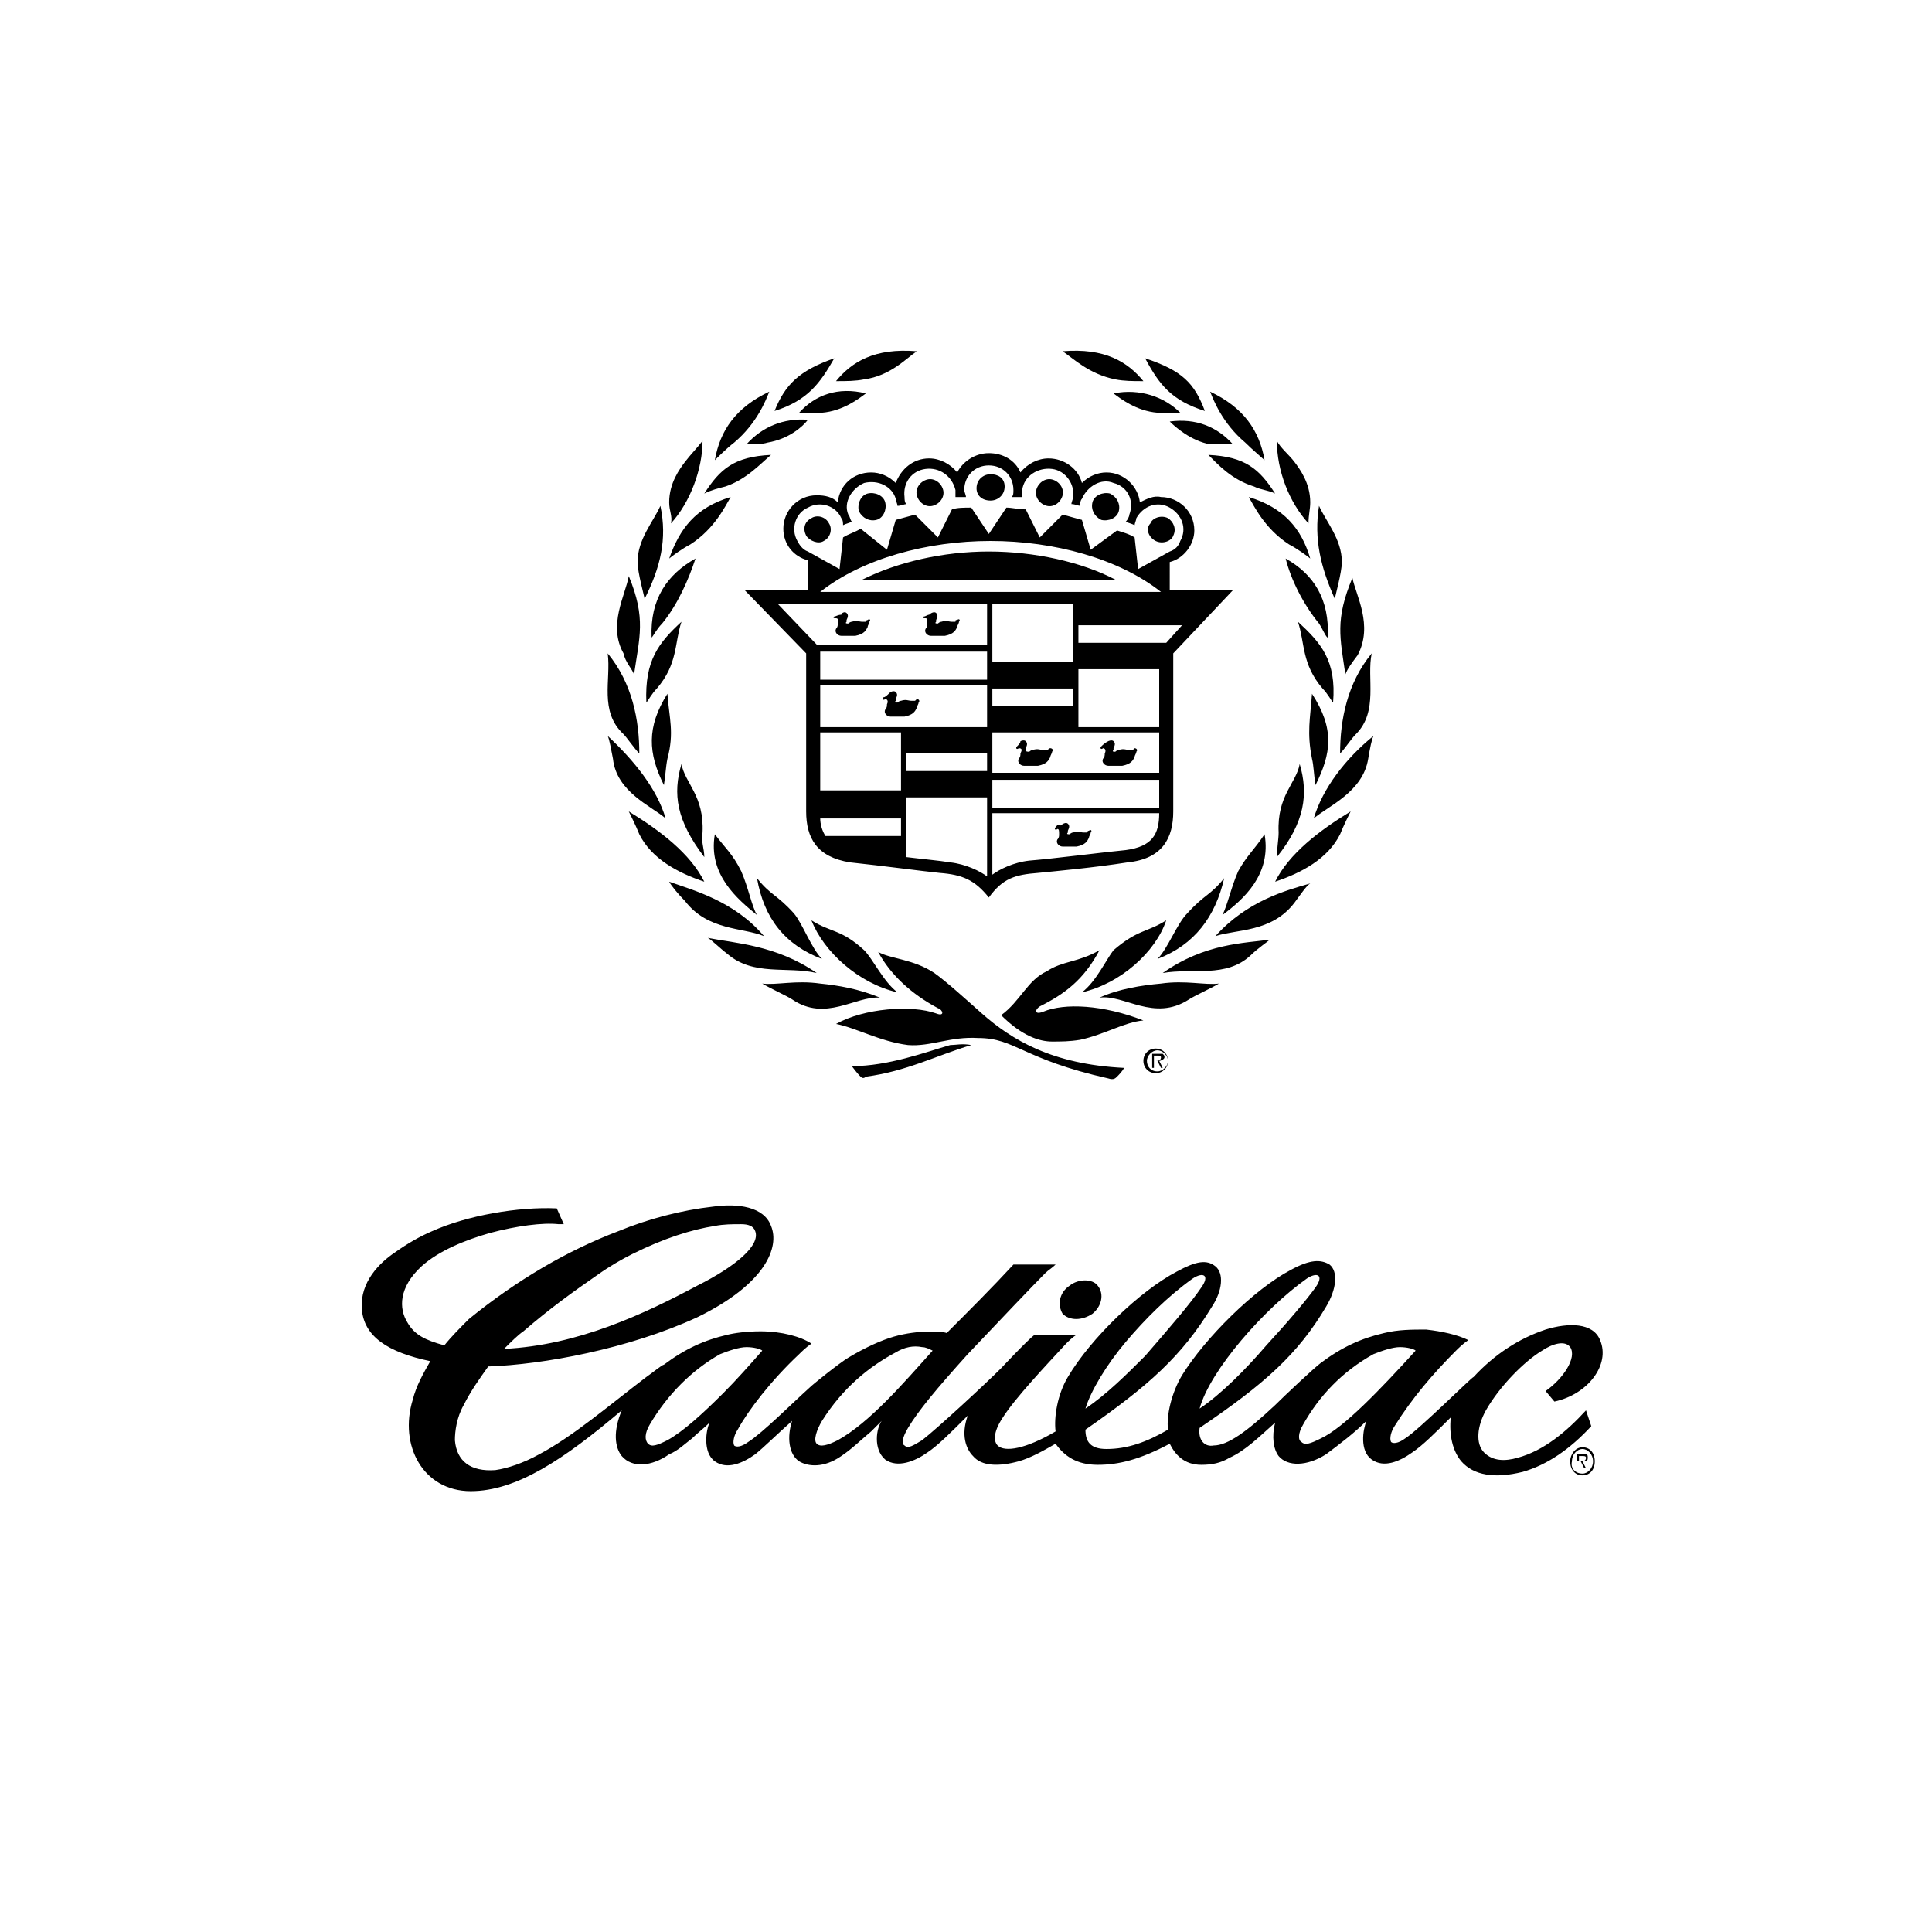
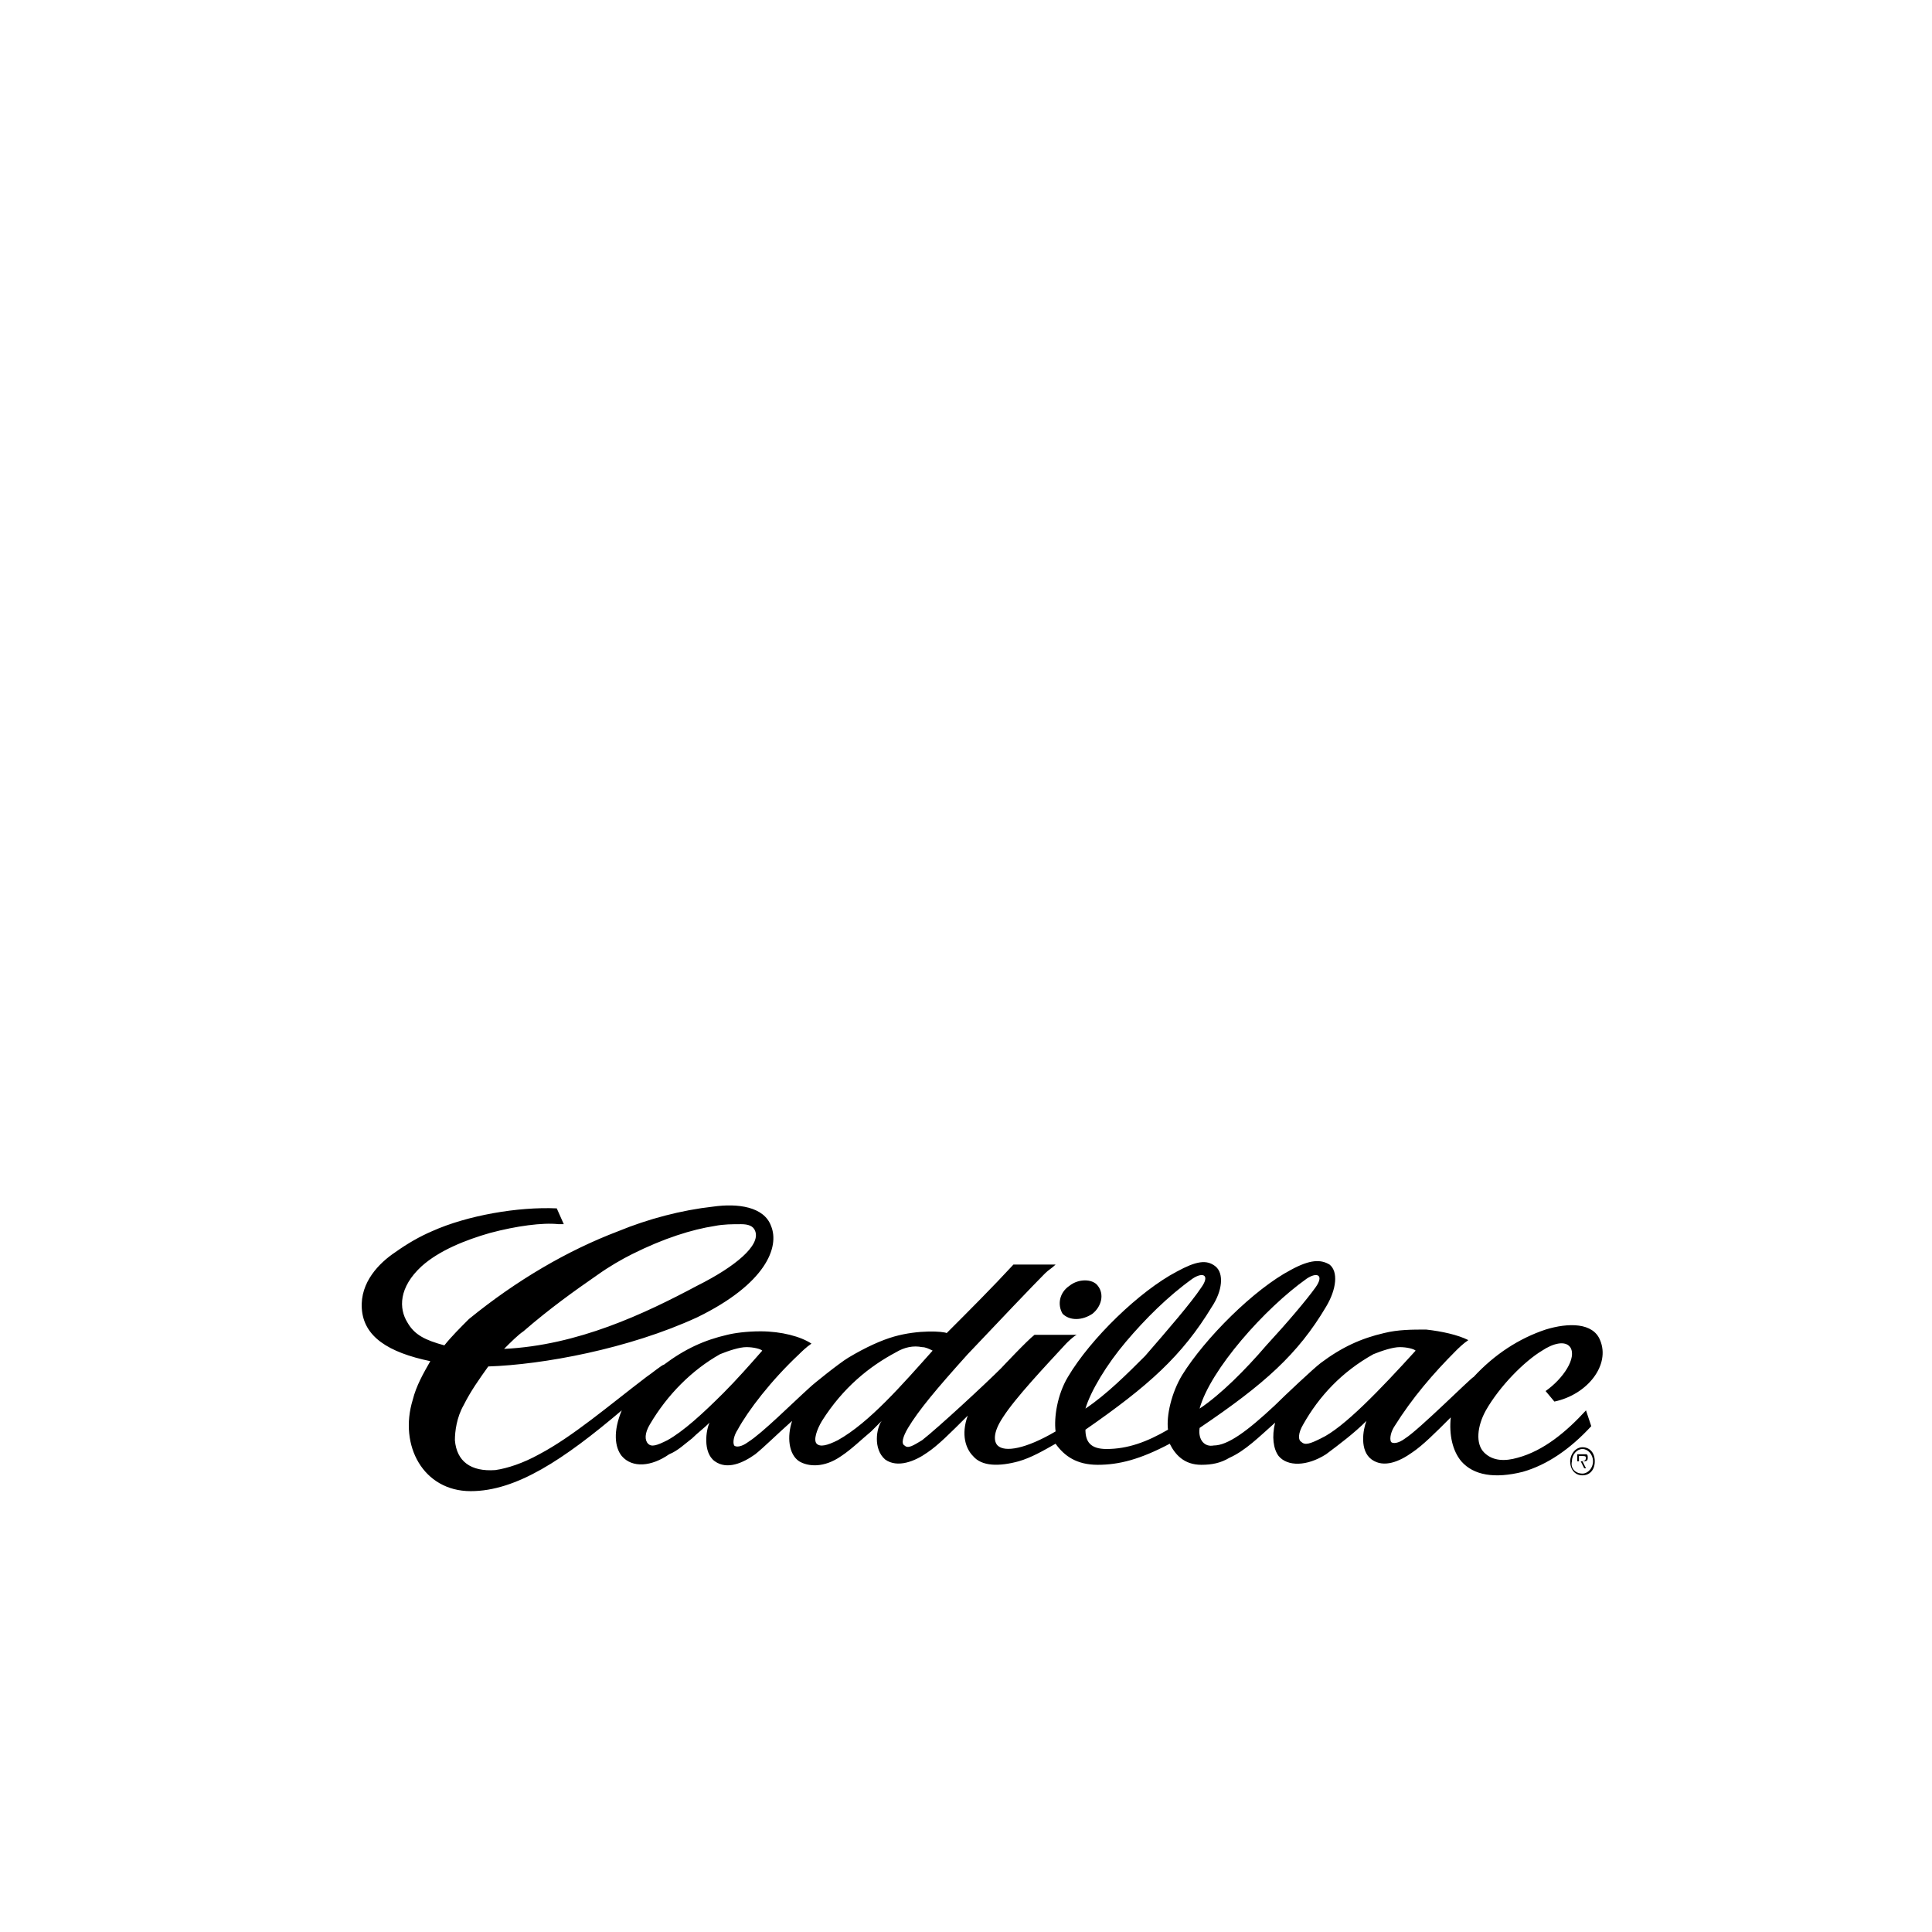
<svg xmlns="http://www.w3.org/2000/svg" version="1.1" id="Layer_1" x="0px" y="0px" viewBox="0 0 110 110" style="enable-background:new 0 0 110 110;" xml:space="preserve">
  <g>
    <g>
      <path d="M60.5,74.8c-0.3-0.5-0.2-1.2,0.4-1.6c0.5-0.4,1.3-0.4,1.6,0c0.4,0.5,0.2,1.2-0.3,1.6C61.6,75.2,60.9,75.2,60.5,74.8 L60.5,74.8z M35.2,70.1c1.7-0.7,3.6-1.2,5.4-1.4c1.4-0.2,2.9,0,3.3,1.1c0.5,1.2-0.3,3.3-4.2,5.2c-3.9,1.8-8.8,2.7-11.9,2.8 c-0.5,0.7-1,1.4-1.4,2.2c-0.4,0.7-0.5,1.5-0.5,2c0.1,1.2,0.9,1.8,2.3,1.7c0.7-0.1,1.6-0.4,2.5-0.9c1.9-1,4-2.8,6.1-4.4 c0.3-0.2,0.9-0.7,1-0.7c1.2-0.9,2.3-1.4,3.6-1.7c0.4-0.1,1.1-0.2,1.9-0.2c1.2,0,2.3,0.3,2.9,0.7c-0.3,0.2-0.6,0.5-0.7,0.6 c-1.6,1.5-2.9,3.2-3.5,4.3c-0.2,0.3-0.3,0.7-0.2,0.9c0.1,0.1,0.4,0.1,0.8-0.2c0.8-0.5,2.5-2.2,3.5-3.1c0.2-0.2,1.7-1.4,2.2-1.7 l0,0c1-0.6,1.9-1,2.6-1.2c1.4-0.4,2.8-0.3,3-0.2c1.3-1.3,2.6-2.6,3.8-3.9c0.6,0,1.8,0,2.4,0c-0.2,0.2-0.4,0.3-0.6,0.5 c-0.6,0.6-2.7,2.8-4.4,4.6c-1.8,2-2.8,3.2-3.4,4.2c-0.3,0.5-0.4,0.9-0.2,1c0.2,0.2,0.5,0,1-0.3c0.9-0.7,3.6-3.2,4.5-4.1 c0,0,1.5-1.6,1.9-1.9c0.6,0,1.7,0,2.4,0c-0.2,0.1-0.5,0.4-0.6,0.5c-1.2,1.3-2.9,3.1-3.6,4.2c-0.6,0.9-0.5,1.4-0.3,1.6 c0.4,0.4,1.6,0.2,3.3-0.8c-0.1-0.8,0.1-2.1,0.7-3.1c1.3-2.2,4.1-4.9,6.2-6c1.1-0.6,1.7-0.7,2.2-0.3c0.5,0.4,0.4,1.4-0.2,2.3 c-1.7,2.8-3.6,4.5-7.2,7c0,0.7,0.3,1.1,1.2,1.1c1.2,0,2.3-0.4,3.5-1.1c-0.1-0.8,0.2-2.1,0.8-3.1c1.3-2.1,4.1-4.9,6.2-6 c1.1-0.6,1.7-0.6,2.2-0.3c0.5,0.4,0.4,1.4-0.2,2.4c-1.6,2.7-3.5,4.4-7.2,6.9c-0.1,0.7,0.3,1.1,0.8,1c0.8,0,1.9-0.8,3.5-2.3 c0.5-0.5,2.2-2.1,2.6-2.4c1.2-0.9,2.3-1.4,3.6-1.7c0.8-0.2,1.6-0.2,2.4-0.2c0.9,0.1,1.8,0.3,2.4,0.6c-0.3,0.2-0.6,0.5-0.7,0.6 c-1.3,1.3-2.5,2.7-3.5,4.3c-0.2,0.3-0.3,0.7-0.2,0.9c0.1,0.1,0.4,0.1,0.8-0.2c0.8-0.5,3.8-3.5,3.9-3.5c1.2-1.3,2.6-2.2,4.1-2.7 c1.3-0.4,2.7-0.4,3.1,0.6c0.6,1.4-0.7,3.1-2.6,3.5L88,79.2c1-0.7,1.8-1.9,1.4-2.5c-0.3-0.4-1-0.2-1.6,0.2c-1,0.6-2.4,2-3.2,3.4 c-0.5,0.9-0.6,1.9-0.1,2.4c0.5,0.5,1.2,0.5,1.9,0.3c1.5-0.4,2.8-1.5,3.9-2.7l0.3,0.9c-1.2,1.3-2.5,2.2-3.9,2.6 c-1.6,0.4-2.8,0.2-3.5-0.6c-0.5-0.6-0.7-1.5-0.6-2.5c-0.9,0.9-1.6,1.6-2.2,2c-0.7,0.5-1.6,0.9-2.3,0.4c-0.7-0.5-0.5-1.7-0.3-2.2 c-0.7,0.7-1.5,1.3-2.3,1.9c-1.1,0.7-2.2,0.7-2.7,0.1c-0.3-0.4-0.4-1.1-0.2-1.9c-0.9,0.8-1.7,1.6-2.6,2c-0.5,0.3-1,0.4-1.6,0.4 c-1,0-1.5-0.6-1.8-1.2c-1.7,0.9-2.9,1.2-4.1,1.2s-1.9-0.5-2.4-1.2c-0.7,0.4-1.4,0.8-2.1,1c-1.1,0.3-2.1,0.3-2.6-0.3 c-0.4-0.4-0.7-1.2-0.3-2.3c-1,1-1.7,1.7-2.3,2.1c-0.7,0.5-1.7,0.9-2.4,0.4c-0.7-0.6-0.5-1.8-0.2-2.2c-0.2,0.2-0.4,0.4-0.6,0.6 c-0.6,0.5-1.1,1-1.7,1.4c-1,0.7-1.9,0.6-2.4,0.3c-0.6-0.4-0.7-1.4-0.4-2.3c-0.9,0.8-1.6,1.5-2.1,1.9c-0.7,0.5-1.6,0.9-2.3,0.4 c-0.7-0.5-0.5-1.8-0.3-2.2c-0.3,0.3-0.7,0.6-1,0.9c-0.4,0.3-0.8,0.7-1.3,0.9c-1,0.7-2.1,0.8-2.7,0.1c-0.4-0.5-0.5-1.4,0-2.6 c-3.3,2.8-6,4.6-8.6,4.6c-2.7,0-4.1-2.6-3.3-5.2c0.2-0.8,0.6-1.5,1-2.2c-2.4-0.5-3.8-1.4-3.9-3c-0.1-1.5,1-2.6,1.9-3.2 c0.7-0.5,1.4-0.9,2.1-1.2c2-0.9,4.9-1.4,7.1-1.3l0.4,0.9c-0.1,0-0.2,0-0.3,0c-0.9-0.1-2.4,0.1-3.9,0.5c-1.4,0.4-2.9,1-3.9,1.9 c-1.3,1.2-1.3,2.4-0.8,3.2c0.4,0.7,1,1,2.1,1.3c0.4-0.5,0.9-1,1.4-1.5C29.4,72.9,32.3,71.2,35.2,70.1L35.2,70.1z M28.7,76.8 c4.2-0.2,8-2,11-3.6c2.2-1.1,3.6-2.3,3.3-3.1c-0.1-0.3-0.4-0.4-0.8-0.4c-0.5,0-1,0-1.5,0.1c-1.3,0.2-2.9,0.7-4.7,1.6 c-0.6,0.3-1.3,0.7-2,1.2c-1.3,0.9-2.7,1.9-4.2,3.2C29.5,76,29.1,76.4,28.7,76.8L28.7,76.8z M68.4,73.3c0.5-0.7,0.1-0.9-0.5-0.5 c-1.4,1-2.7,2.3-3.8,3.6c-1.1,1.3-2,2.8-2.3,3.8c1.2-0.8,2.4-2,3.4-3C66.5,75.7,67.8,74.2,68.4,73.3z M74.9,73.3 c0.5-0.7,0.1-0.9-0.5-0.5c-2.4,1.7-5.5,5.2-6.1,7.4c1.2-0.8,2.6-2.2,3.8-3.6C73.3,75.3,74.4,74,74.9,73.3L74.9,73.3z M80.6,76.9 c-0.1-0.1-0.5-0.2-0.9-0.2c-0.4,0-1,0.2-1.5,0.4c-1.8,1-3.1,2.4-4,4c-0.3,0.5-0.3,0.9-0.1,1c0.2,0.2,0.5,0.1,1.1-0.2 C76.5,81.3,78.6,79.1,80.6,76.9z M53.1,76.9c-0.2-0.1-0.4-0.2-0.6-0.2c-0.5-0.1-1,0-1.5,0.3c-1.5,0.8-3,2-4.2,3.9 c-0.3,0.5-0.5,1.1-0.3,1.3c0.2,0.2,0.6,0.1,1.2-0.2C49.5,81,51.4,78.8,53.1,76.9L53.1,76.9z M41.2,79.3c0.7-0.7,1.5-1.6,2.2-2.4 c-0.1-0.1-0.5-0.2-0.9-0.2c-0.4,0-1,0.2-1.5,0.4c-1.6,0.9-3,2.3-4,4c-0.3,0.5-0.3,0.9-0.1,1.1c0.2,0.2,0.5,0.1,1.1-0.2 C38.9,81.5,40,80.5,41.2,79.3L41.2,79.3z M90.1,84c-0.4,0-0.7-0.3-0.7-0.8c0-0.4,0.3-0.8,0.7-0.8c0.4,0,0.7,0.3,0.7,0.8 C90.8,83.7,90.5,84,90.1,84z M90.1,83.9c0.3,0,0.6-0.3,0.6-0.7c0-0.4-0.3-0.7-0.6-0.7c-0.3,0-0.6,0.3-0.6,0.7 C89.4,83.6,89.7,83.9,90.1,83.9z M89.8,83.7v-0.9h0.3c0.1,0,0.1,0,0.2,0c0.1,0,0.1,0.1,0.1,0.2c0,0.2-0.1,0.2-0.3,0.2l0.2,0.4 h-0.1l-0.2-0.4h-0.2L89.8,83.7L89.8,83.7L89.8,83.7z M89.9,82.9v0.3h0.1c0.1,0,0.3,0,0.3-0.2c0-0.1-0.1-0.1-0.2-0.1L89.9,82.9 L89.9,82.9L89.9,82.9z" />
-       <path d="M64.9,28.6c-0.1-0.9-0.9-1.7-1.9-1.7c-0.5,0-1,0.2-1.4,0.6c-0.2-0.8-1-1.4-1.9-1.4c-0.6,0-1.2,0.3-1.6,0.8 c-0.3-0.7-1-1.1-1.8-1.1c-0.8,0-1.5,0.5-1.8,1.1c-0.4-0.5-1-0.8-1.6-0.8c-0.9,0-1.6,0.6-1.9,1.4c-0.4-0.4-0.9-0.6-1.4-0.6 c-1,0-1.8,0.7-1.9,1.7c-0.3-0.3-0.7-0.4-1.2-0.4c-1.1,0-1.9,0.9-1.9,1.9v0c0,0.9,0.6,1.6,1.4,1.8v1.7h-3.6l3.5,3.6v9 c0,1.5,0.6,2.6,2.5,2.9c1.9,0.2,4.1,0.5,5.1,0.6c1.3,0.1,2,0.4,2.8,1.4c0.8-1.1,1.5-1.3,2.8-1.4c1-0.1,3.2-0.3,5.1-0.6 c2-0.2,2.6-1.4,2.6-2.9v-9l3.4-3.6h-3.6V32c0.8-0.2,1.4-1,1.4-1.8c0-1.1-0.9-1.9-1.9-1.9C65.7,28.2,65.3,28.4,64.9,28.6L64.9,28.6 z M57,57.8c1.2,1.2,2.2,1.5,2.9,1.5c0.5,0,1,0,1.6-0.1c1.4-0.3,2.5-1,3.6-1.1c-2.3-0.9-4.5-1-5.7-0.5c-0.5,0.2-0.5-0.1-0.2-0.3 c1.4-0.7,2.5-1.5,3.4-3.2c-1.2,0.7-2.1,0.6-3,1.2C58.5,55.8,58.1,57,57,57.8L57,57.8z M55.3,59.5c-0.5-0.1-0.9,0-1.2,0 c-1.4,0.4-3.5,1.2-5.6,1.2c0.3,0.4,0.4,0.5,0.5,0.6c0.1,0.1,0.2,0.1,0.3,0C51.6,61,53.3,60.1,55.3,59.5z M62.6,56.8 c1.4-0.2,3.1,1.4,5.1,0.1c0.3-0.2,1.2-0.6,1.7-0.9c-0.8,0.1-1.9-0.2-3.3,0C65,56.1,63.7,56.3,62.6,56.8L62.6,56.8z M61.6,56.5 c2.2-0.5,4.2-2.3,4.8-4.1c-1.1,0.7-1.6,0.5-3,1.7C63,54.6,62.4,55.9,61.6,56.5z M47.6,21.7c0.6,0,1.1,0,1.6-0.1 c1.5-0.2,2.4-1.2,3-1.6C49.8,19.8,48.5,20.6,47.6,21.7z M45.5,23.5c0.5,0,0.9,0,1.3,0c1.2-0.1,2.1-0.8,2.5-1.1 C47.7,22,46.4,22.5,45.5,23.5z M40.7,26.2c0.1-0.1,0.7-0.7,1.1-1c1.3-1.1,1.8-2.4,2-2.9C41.9,23.2,41,24.5,40.7,26.2L40.7,26.2z M42.5,25.3c0.4,0,0.9,0,1.2-0.1c1.2-0.2,2-0.9,2.3-1.3C44.6,23.8,43.4,24.3,42.5,25.3z M40.1,28.1c0.4-0.2,0.8-0.3,1.2-0.4 c1.2-0.4,2-1.3,2.6-1.8C41.8,26,41,26.7,40.1,28.1z M44.1,23.4c1.9-0.6,2.6-1.6,3.4-3C45.5,21.1,44.7,21.9,44.1,23.4z M37.1,36.3 c0.1-0.1,0.3-0.5,0.6-0.8c0.9-1.1,1.5-2.5,1.9-3.7C38,32.7,37,34.1,37.1,36.3z M37.9,46.6c-0.5-1.7-1.8-3.3-3.3-4.7 c0.1,0.2,0.2,0.8,0.3,1.3C35.1,45.1,37.1,45.9,37.9,46.6z M43.1,52.1c-0.3-0.5-0.5-1.6-0.9-2.5c-0.5-1-0.9-1.3-1.5-2.1 C40.3,49.8,42,51.2,43.1,52.1z M46.8,54.6c-0.6-0.6-1.1-2-1.6-2.6c-1-1.1-1.3-1-2.1-2C43.5,52.3,44.7,53.8,46.8,54.6z M40.1,50.2 c-0.8-1.6-2.5-2.9-4.3-4c0.1,0.2,0.4,0.8,0.6,1.3C37.1,48.9,38.6,49.7,40.1,50.2L40.1,50.2z M46.5,55.4c-2.3-1.6-4.7-1.7-6.2-2 c0.2,0.1,0.7,0.6,1.1,0.9C42.9,55.6,44.8,55,46.5,55.4z M43.5,53.3c-1.7-2-4-2.6-5.4-3.1c0.1,0.2,0.5,0.7,0.9,1.1 C40.3,53,42.3,52.8,43.5,53.3L43.5,53.3z M40.1,48.8c0-0.5-0.2-0.9-0.1-1.4c0.1-2.1-1-2.8-1.2-3.9C38.3,45.2,38.5,46.7,40.1,48.8z M37.8,44.7c0.1-0.6,0.1-1,0.2-1.5c0.4-1.5,0.1-2.3,0-3.7C36.8,41.4,36.9,42.9,37.8,44.7z M36.4,42.9c0-1.9-0.4-4-1.8-5.7 c0.2,1.5-0.5,3.3,0.9,4.6C35.7,42,36.1,42.6,36.4,42.9z M36.8,40c0.1-0.1,0.3-0.5,0.6-0.8c1.2-1.4,1-2.6,1.4-3.8 C37.5,36.6,36.7,37.6,36.8,40L36.8,40z M36.7,34.1c0.9-1.8,1.3-3.4,0.9-5.3c-0.4,0.9-1.3,1.9-1.3,3.2C36.3,32.6,36.7,34,36.7,34.1 z M36.1,38.4c0.3-2.1,0.7-3.2-0.3-5.6c-0.2,1.1-1.2,2.8-0.3,4.4C35.6,37.7,36,38.1,36.1,38.4z M38.1,31.8c0.1-0.1,0.8-0.6,1.2-0.8 c1.4-0.9,2-2.2,2.3-2.7C39.6,28.9,38.7,30.1,38.1,31.8L38.1,31.8z M38.2,29.8c1.1-1.2,1.8-3.1,1.8-4.7c-0.3,0.4-0.7,0.8-1,1.2 c-0.3,0.4-0.9,1.2-0.9,2.3C38.1,29.1,38.3,29.4,38.2,29.8z M65.1,21.7c-0.9-1.1-2.2-1.9-4.6-1.7c0.6,0.4,1.5,1.3,3,1.6 C64,21.7,64.5,21.7,65.1,21.7z M67.2,23.5c-0.9-0.9-2.3-1.4-3.8-1.1c0.4,0.3,1.3,1,2.5,1.1C66.3,23.5,66.8,23.5,67.2,23.5z M72,26.2c-0.3-1.7-1.2-3-3.1-3.9c0.2,0.5,0.7,1.8,2,2.9C71.3,25.6,71.9,26.1,72,26.2z M70.2,25.3c-0.9-1-2.1-1.5-3.6-1.3 c0.3,0.3,1.2,1.1,2.3,1.3C69.3,25.3,69.8,25.3,70.2,25.3z M72.6,28.1c-0.9-1.4-1.7-2.1-3.8-2.2c0.5,0.5,1.3,1.4,2.6,1.8 C71.8,27.9,72.2,27.9,72.6,28.1z M68.6,23.4c-0.6-1.6-1.3-2.3-3.4-3C66,21.9,66.7,22.8,68.6,23.4z M75.6,36.3 c0.1-2.2-0.8-3.6-2.4-4.5c0.3,1.2,1,2.6,1.9,3.7C75.3,35.8,75.5,36.3,75.6,36.3z M74.8,46.6c0.8-0.7,2.8-1.5,3.1-3.4 c0.1-0.6,0.2-1.1,0.3-1.3C76.6,43.2,75.3,44.9,74.8,46.6z M69.6,52.1c1.2-0.9,2.8-2.3,2.4-4.6c-0.6,0.9-1,1.2-1.5,2.1 C70.1,50.5,69.9,51.5,69.6,52.1z M65.9,54.6c2.1-0.8,3.3-2.4,3.8-4.6c-0.8,1-1.1,0.9-2.1,2C67,52.6,66.5,54,65.9,54.6z M72.6,50.2 c1.5-0.5,3-1.3,3.7-2.7c0.2-0.5,0.5-1.1,0.6-1.3C75.1,47.3,73.4,48.6,72.6,50.2z M66.2,55.4c1.7-0.3,3.6,0.3,5-1 c0.4-0.4,1-0.8,1.1-0.9C70.9,53.7,68.6,53.7,66.2,55.4z M69.2,53.3c1.2-0.4,3.2-0.2,4.5-1.9c0.3-0.4,0.7-1,0.9-1.1 C73.2,50.7,71,51.3,69.2,53.3L69.2,53.3z M72.7,48.8c1.6-2,1.8-3.6,1.3-5.3c-0.2,1.1-1.3,1.8-1.2,3.9 C72.8,47.8,72.7,48.3,72.7,48.8L72.7,48.8z M74.9,44.7c0.9-1.8,1.1-3.2-0.2-5.2c-0.1,1.4-0.3,2.2,0,3.7 C74.8,43.6,74.8,44.1,74.9,44.7z M76.3,42.9c0.3-0.3,0.6-0.8,0.9-1.1c1.3-1.3,0.6-3.2,0.9-4.6C76.7,38.9,76.3,41,76.3,42.9z M75.9,40c0.2-2.4-0.7-3.4-2-4.6c0.4,1.2,0.2,2.4,1.4,3.8C75.6,39.5,75.8,39.9,75.9,40z M76,34.1c0-0.1,0.4-1.5,0.4-2.1 c0-1.3-0.9-2.3-1.3-3.2C74.8,30.7,75.2,32.3,76,34.1z M76.6,38.4c0.1-0.3,0.4-0.7,0.7-1.1c0.9-1.7-0.1-3.4-0.3-4.4 C76,35.3,76.3,36.3,76.6,38.4L76.6,38.4z M74.6,31.8c-0.5-1.7-1.5-2.9-3.5-3.5c0.3,0.5,0.9,1.8,2.3,2.7 C73.8,31.2,74.5,31.7,74.6,31.8L74.6,31.8z M74.5,29.8c0-0.5,0.1-0.8,0.1-1.2c0-1.1-0.6-1.9-0.9-2.3c-0.3-0.4-0.8-0.8-1-1.2 C72.7,26.8,73.4,28.6,74.5,29.8L74.5,29.8z M63.1,61.4c0.3,0.1,0.4,0,0.5-0.1c0.1-0.1,0.3-0.3,0.4-0.5c-4.1-0.2-6.4-1.6-8.1-3.1 c-0.9-0.8-2-1.8-2.7-2.3c-1.2-0.8-2.5-0.8-3.2-1.2c0.7,1.3,1.9,2.4,3.4,3.2c0.3,0.1,0.4,0.5-0.1,0.3c-1.4-0.5-4.1-0.3-5.7,0.6 c1.1,0.2,2.5,1,4.1,1.2c1.3,0.1,2.4-0.5,4-0.4C57.8,59.1,58.2,60.3,63.1,61.4z M65.1,60.4c0,0.4,0.3,0.7,0.7,0.7 c0.4,0,0.7-0.3,0.7-0.7c0-0.4-0.3-0.7-0.7-0.7S65.1,60,65.1,60.4z M50.1,56.8c-1.2-0.5-2.4-0.7-3.4-0.8c-1.4-0.2-2.5,0.1-3.3,0 c0.5,0.3,1.4,0.7,1.7,0.9C47,58.2,48.7,56.7,50.1,56.8L50.1,56.8z M51.1,56.5c-0.8-0.6-1.4-1.9-1.9-2.4c-1.3-1.2-1.9-1-3-1.7 C46.9,54.2,48.9,56,51.1,56.5z M66.5,60.4c0,0.3-0.3,0.6-0.6,0.6c-0.4,0-0.6-0.3-0.6-0.6v0c0-0.3,0.3-0.6,0.6-0.6 C66.2,59.8,66.5,60.1,66.5,60.4z M66.2,60.8l-0.2-0.4c0.1,0,0.3-0.1,0.3-0.2c0-0.1,0-0.1-0.1-0.2c-0.1,0-0.1,0-0.2,0h-0.4v0.8h0.1 v-0.4h0.2l0.2,0.4L66.2,60.8L66.2,60.8L66.2,60.8z M65.8,60.4h-0.1v-0.3h0.2c0.1,0,0.2,0,0.2,0.1C66.1,60.4,65.9,60.4,65.8,60.4z M46.7,33.7c2.4-1.9,6.1-2.9,9.7-2.9c3.6,0,7.3,1,9.7,2.9H46.7z M63.5,33c-1.9-1-4.6-1.6-7.2-1.6c-2.6,0-5.2,0.6-7.2,1.6H63.5z M61.1,37.7h-4.6v-3.3h4.6V37.7z M56.2,34.4v2.3h-9.7l-2.2-2.3H56.2z M47.5,35.1c-0.1,0.1,0,0.1,0.1,0.1c0.1,0,0.2,0.1,0.1,0.3 c0,0.1,0,0.2-0.1,0.3c-0.1,0.2,0.1,0.4,0.3,0.4c0.2,0,0.6,0,0.8,0c0.5-0.1,0.6-0.3,0.7-0.5c0-0.1,0.1-0.2,0.1-0.3 c0.1-0.1,0-0.2-0.1-0.1c0,0-0.1,0-0.1,0.1c-0.1,0-0.1,0-0.2,0c-0.2,0-0.3-0.1-0.6,0c-0.1,0-0.2,0.1-0.2,0.1c-0.1,0-0.2,0-0.1-0.1 c0,0,0-0.1,0-0.1c0.1-0.2,0.1-0.3,0-0.4c-0.1-0.1-0.3,0-0.3,0.1C47.7,35,47.6,35.1,47.5,35.1z M52.6,35.1c-0.1,0.1,0,0.1,0.1,0.1 c0.1,0,0.1,0.1,0.1,0.3c0,0.1,0,0.2-0.1,0.3c-0.1,0.2,0.1,0.4,0.3,0.4c0.2,0,0.6,0,0.8,0c0.5-0.1,0.6-0.3,0.7-0.5 c0-0.1,0.1-0.2,0.1-0.3c0.1-0.1,0-0.2-0.1-0.1c-0.1,0-0.1,0-0.1,0.1c-0.1,0-0.1,0-0.2,0c-0.2,0-0.3-0.1-0.6,0 c-0.1,0-0.2,0.1-0.2,0.1c-0.1,0-0.2,0-0.1-0.1l0-0.1c0.1-0.2,0.1-0.3,0-0.4c-0.1-0.1-0.3,0-0.4,0.1C52.8,35,52.7,35.1,52.6,35.1 L52.6,35.1z M48,30.6l-0.2,1.8l-1.8-1c-0.3-0.1-0.5-0.4-0.6-0.6c-0.4-0.7-0.1-1.6,0.6-1.9c0.7-0.4,1.6-0.1,1.9,0.6 c0.1,0.1,0.1,0.3,0.1,0.4c0.2-0.1,0.3-0.1,0.5-0.2c-0.1-0.1-0.1-0.3-0.2-0.4c-0.3-0.7,0.2-1.5,0.9-1.8c0,0,0,0,0,0 c0.8-0.2,1.6,0.2,1.8,0.9c0,0.1,0.1,0.3,0.1,0.4c0.2,0,0.4-0.1,0.5-0.1c-0.1-0.1-0.1-0.3-0.1-0.4c-0.1-0.8,0.4-1.5,1.2-1.6 c0.8-0.1,1.5,0.4,1.7,1.2c0,0.1,0,0.3,0,0.4c0.2,0,0.4,0,0.6,0c0-0.1-0.1-0.3-0.1-0.4c0-0.8,0.6-1.4,1.4-1.4s1.4,0.6,1.4,1.4 c0,0.2,0,0.3-0.1,0.4c0.2,0,0.4,0,0.6,0c0-0.1,0-0.3,0-0.4c0.1-0.8,0.9-1.3,1.7-1.2c0.8,0.1,1.3,0.9,1.2,1.6 c0,0.1-0.1,0.3-0.1,0.4c0.2,0,0.4,0.1,0.5,0.1c0-0.1,0-0.3,0.1-0.4c0.3-0.7,1.1-1.2,1.8-0.9c0.8,0.2,1.2,1,0.9,1.8 c0,0.1-0.1,0.3-0.2,0.4c0.2,0.1,0.3,0.1,0.5,0.2c0-0.1,0.1-0.3,0.1-0.4c0.4-0.7,1.2-1,1.9-0.6c0.7,0.4,1,1.2,0.6,1.9c0,0,0,0,0,0 c-0.1,0.3-0.3,0.5-0.6,0.6l-1.8,1l-0.2-1.8c-0.3-0.2-0.7-0.3-1-0.4l-1.5,1.1l-0.5-1.7c-0.4-0.1-0.7-0.2-1.1-0.3l-1.3,1.3l-0.8-1.6 c-0.4,0-0.8-0.1-1.1-0.1l-1,1.5l-1-1.5c-0.4,0-0.8,0-1.1,0.1l-0.8,1.6l-1.3-1.3c-0.4,0.1-0.7,0.2-1.1,0.3l-0.5,1.7L49,30.1 C48.7,30.3,48.3,30.4,48,30.6L48,30.6z M56.4,28.5c0.4,0,0.8-0.3,0.8-0.8S56.8,27,56.4,27c-0.4,0-0.8,0.3-0.8,0.8v0 C55.6,28.2,55.9,28.5,56.4,28.5L56.4,28.5L56.4,28.5z M53.1,28.8c0.4-0.1,0.7-0.5,0.6-0.9c-0.1-0.4-0.5-0.7-0.9-0.6 c-0.4,0.1-0.7,0.5-0.6,0.9C52.3,28.6,52.7,28.9,53.1,28.8z M49.9,29.6c0.4-0.1,0.6-0.6,0.5-1c0,0,0,0,0,0c-0.1-0.4-0.6-0.6-1-0.5 c0,0,0,0,0,0c-0.4,0.1-0.6,0.6-0.5,1C49.1,29.5,49.5,29.7,49.9,29.6L49.9,29.6z M46.9,30.8c0.4-0.2,0.5-0.7,0.3-1 c-0.2-0.4-0.7-0.5-1-0.3c-0.4,0.2-0.5,0.6-0.3,1c0,0,0,0,0,0C46.1,30.8,46.6,31,46.9,30.8L46.9,30.8z M59.6,28.8 c0.4,0.1,0.8-0.2,0.9-0.6c0.1-0.4-0.2-0.8-0.6-0.9c-0.4-0.1-0.8,0.2-0.9,0.6c0,0,0,0,0,0C58.9,28.3,59.2,28.7,59.6,28.8L59.6,28.8 z M62.7,29.6c0.4,0.1,0.9-0.1,1-0.5c0,0,0,0,0,0c0.1-0.4-0.1-0.8-0.5-1c-0.4-0.1-0.9,0.1-1,0.5C62.1,29,62.3,29.4,62.7,29.6z M65.8,30.8c0.4,0.2,0.9,0,1-0.3c0.2-0.4,0-0.8-0.3-1c-0.4-0.2-0.9,0-1,0.3C65.2,30.1,65.4,30.6,65.8,30.8L65.8,30.8z M51.3,45 h-4.6v-3.3h4.6V45z M56.2,49.9c-0.4-0.3-1.2-0.7-2.1-0.8c-0.6-0.1-1.7-0.2-2.5-0.3v-3.4h4.6V49.9z M66,44.4V46h-9.5v-1.6H66z M66,41.7v2.3h-9.5v-2.3H66z M57.9,42.5c-0.1,0.1,0,0.2,0.1,0.1c0.2,0,0.2,0.1,0.1,0.3c0,0.1,0,0.2-0.1,0.3 c-0.1,0.2,0.1,0.4,0.3,0.4c0.2,0,0.6,0,0.8,0c0.5-0.1,0.6-0.3,0.7-0.5c0-0.1,0.1-0.2,0.1-0.3c0.1-0.1,0-0.2-0.1-0.2 c-0.1,0-0.1,0.1-0.2,0.1c-0.1,0-0.1,0-0.2,0c-0.2,0-0.3-0.1-0.6,0c-0.1,0-0.2,0.1-0.2,0.1c-0.1,0-0.2,0-0.2-0.1c0,0,0-0.1,0-0.1 c0.1-0.2,0.1-0.3,0-0.4c-0.1-0.1-0.3,0-0.3,0C58.1,42.3,58,42.4,57.9,42.5L57.9,42.5z M62.7,42.5c-0.1,0.1,0,0.2,0.1,0.1 c0.1,0,0.2,0.1,0.1,0.3c0,0.1,0,0.2-0.1,0.3c-0.1,0.2,0.1,0.4,0.3,0.4c0.2,0,0.6,0,0.8,0c0.5-0.1,0.6-0.3,0.7-0.5 c0-0.1,0.1-0.2,0.1-0.3c0.1-0.1,0-0.2-0.1-0.2c0,0-0.1,0.1-0.1,0.1c-0.1,0-0.1,0-0.2,0c-0.2,0-0.3-0.1-0.6,0 c-0.1,0-0.2,0.1-0.2,0.1c-0.1,0-0.2,0-0.1-0.1c0,0,0-0.1,0-0.1c0.1-0.2,0.1-0.3,0-0.4c-0.1-0.1-0.3,0-0.3,0 C62.9,42.3,62.8,42.4,62.7,42.5L62.7,42.5z M56.2,39v2.4h-9.5V39H56.2z M50.3,39.7c-0.1,0.1,0,0.2,0.1,0.1c0.1,0,0.2,0.1,0.1,0.3 c0,0.1,0,0.2-0.1,0.3c-0.1,0.2,0.1,0.4,0.3,0.4c0.2,0,0.6,0,0.8,0c0.5-0.1,0.6-0.3,0.7-0.5c0-0.1,0.1-0.2,0.1-0.3 c0.1-0.1,0-0.2-0.1-0.2c0,0-0.1,0.1-0.1,0.1c-0.1,0-0.1,0-0.2,0c-0.2,0-0.3-0.1-0.6,0c-0.1,0-0.2,0.1-0.2,0.1 c-0.1,0-0.2,0-0.1-0.1c0,0,0-0.1,0-0.1c0.1-0.2,0.1-0.3,0-0.4c-0.1-0.1-0.3,0-0.3,0C50.5,39.6,50.4,39.7,50.3,39.7L50.3,39.7z M46.7,37.1l9.5,0v1.6h-9.5V37.1L46.7,37.1z M56.5,49.8v-3.5H66c0,1.2-0.4,1.9-1.9,2.1c-1.1,0.1-4.2,0.5-5.5,0.6 C57.7,49.1,56.9,49.5,56.5,49.8z M60.1,47.1c-0.1,0.1,0,0.2,0.1,0.1c0.1,0,0.1,0.1,0.1,0.3c0,0.1,0,0.2-0.1,0.3 c-0.1,0.2,0.1,0.4,0.3,0.4c0.2,0,0.6,0,0.8,0c0.5-0.1,0.6-0.3,0.7-0.5c0-0.1,0.1-0.2,0.1-0.3c0.1-0.1,0-0.2-0.1-0.1 c-0.1,0-0.1,0.1-0.1,0.1c-0.1,0-0.1,0-0.2,0c-0.2,0-0.3-0.1-0.6,0c-0.1,0-0.2,0.1-0.2,0.1c-0.1,0-0.2,0-0.1-0.1c0,0,0-0.1,0-0.1 c0.1-0.2,0.1-0.3,0-0.4c-0.1-0.1-0.3,0-0.4,0.1C60.2,46.9,60.2,47,60.1,47.1L60.1,47.1z M66,41.4h-4.6v-3.3H66V41.4z M56.2,43.9 h-4.6v-1h4.6V43.9z M61.1,40.2h-4.6v-1h4.6V40.2z M66.4,36.6h-5v-1h5.9L66.4,36.6L66.4,36.6z M46.7,46.6h4.6v1h-4.3 C46.8,47.3,46.7,46.9,46.7,46.6z" />
    </g>
  </g>
</svg>